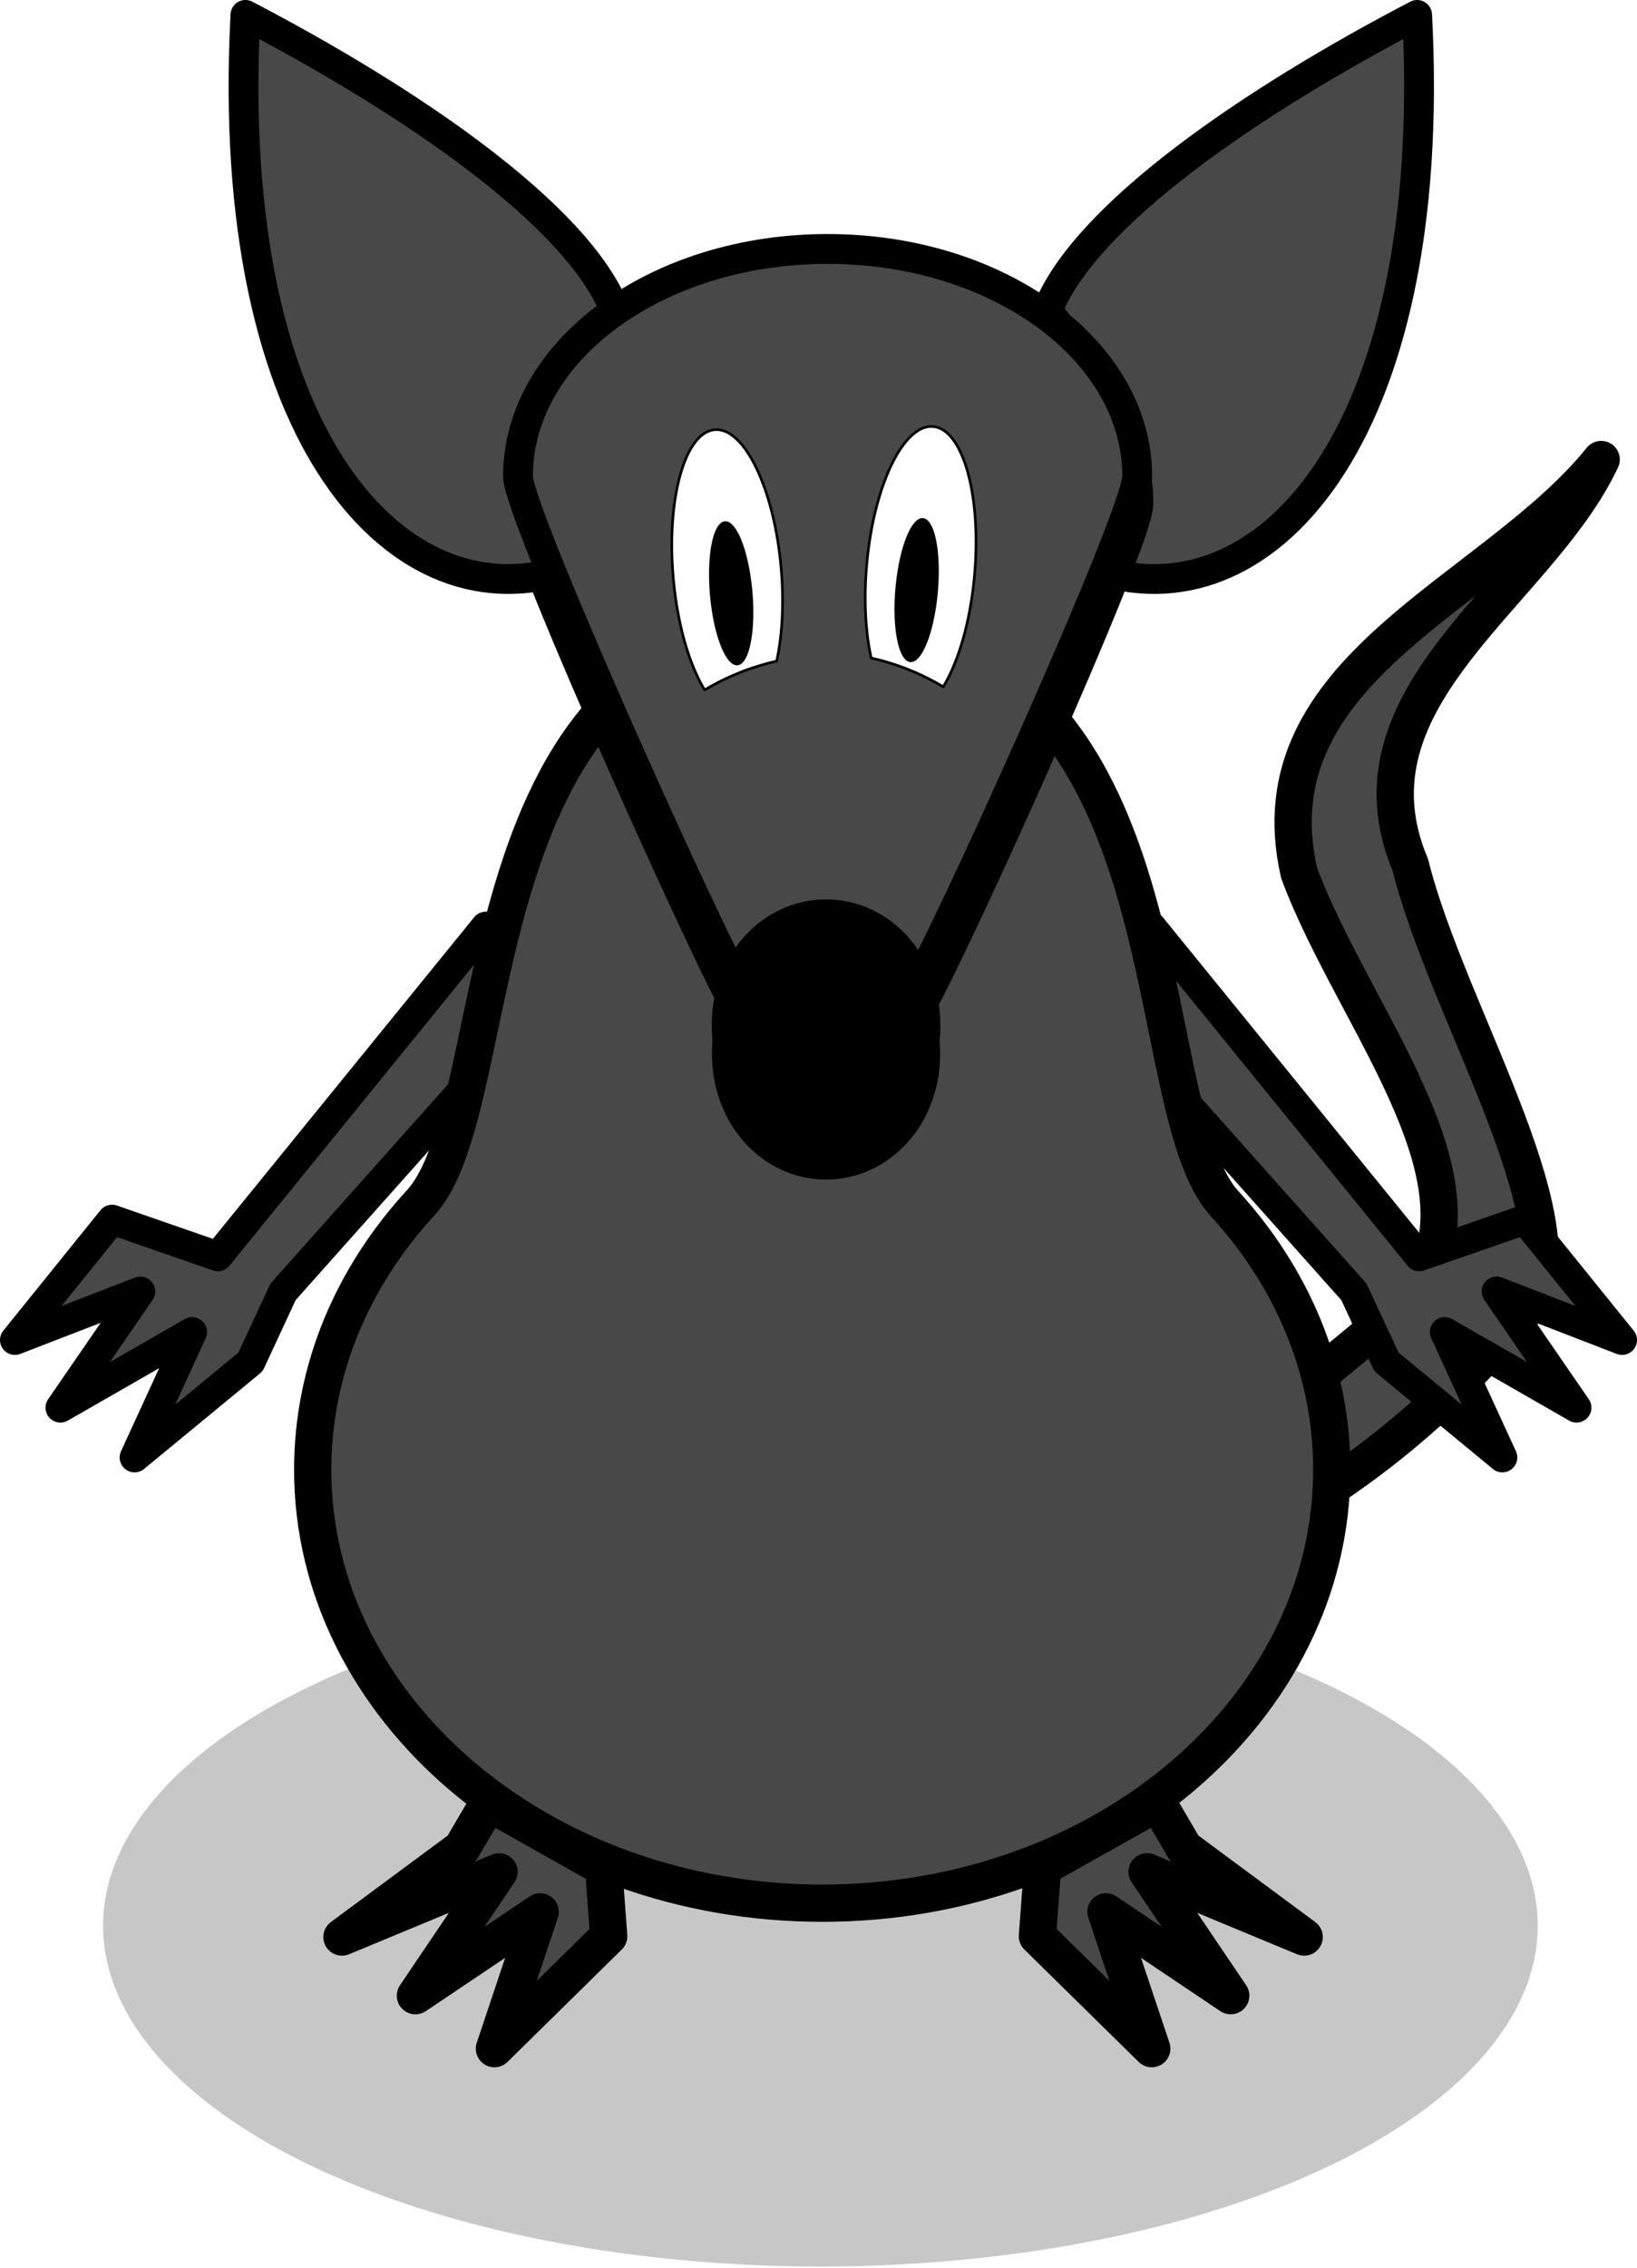
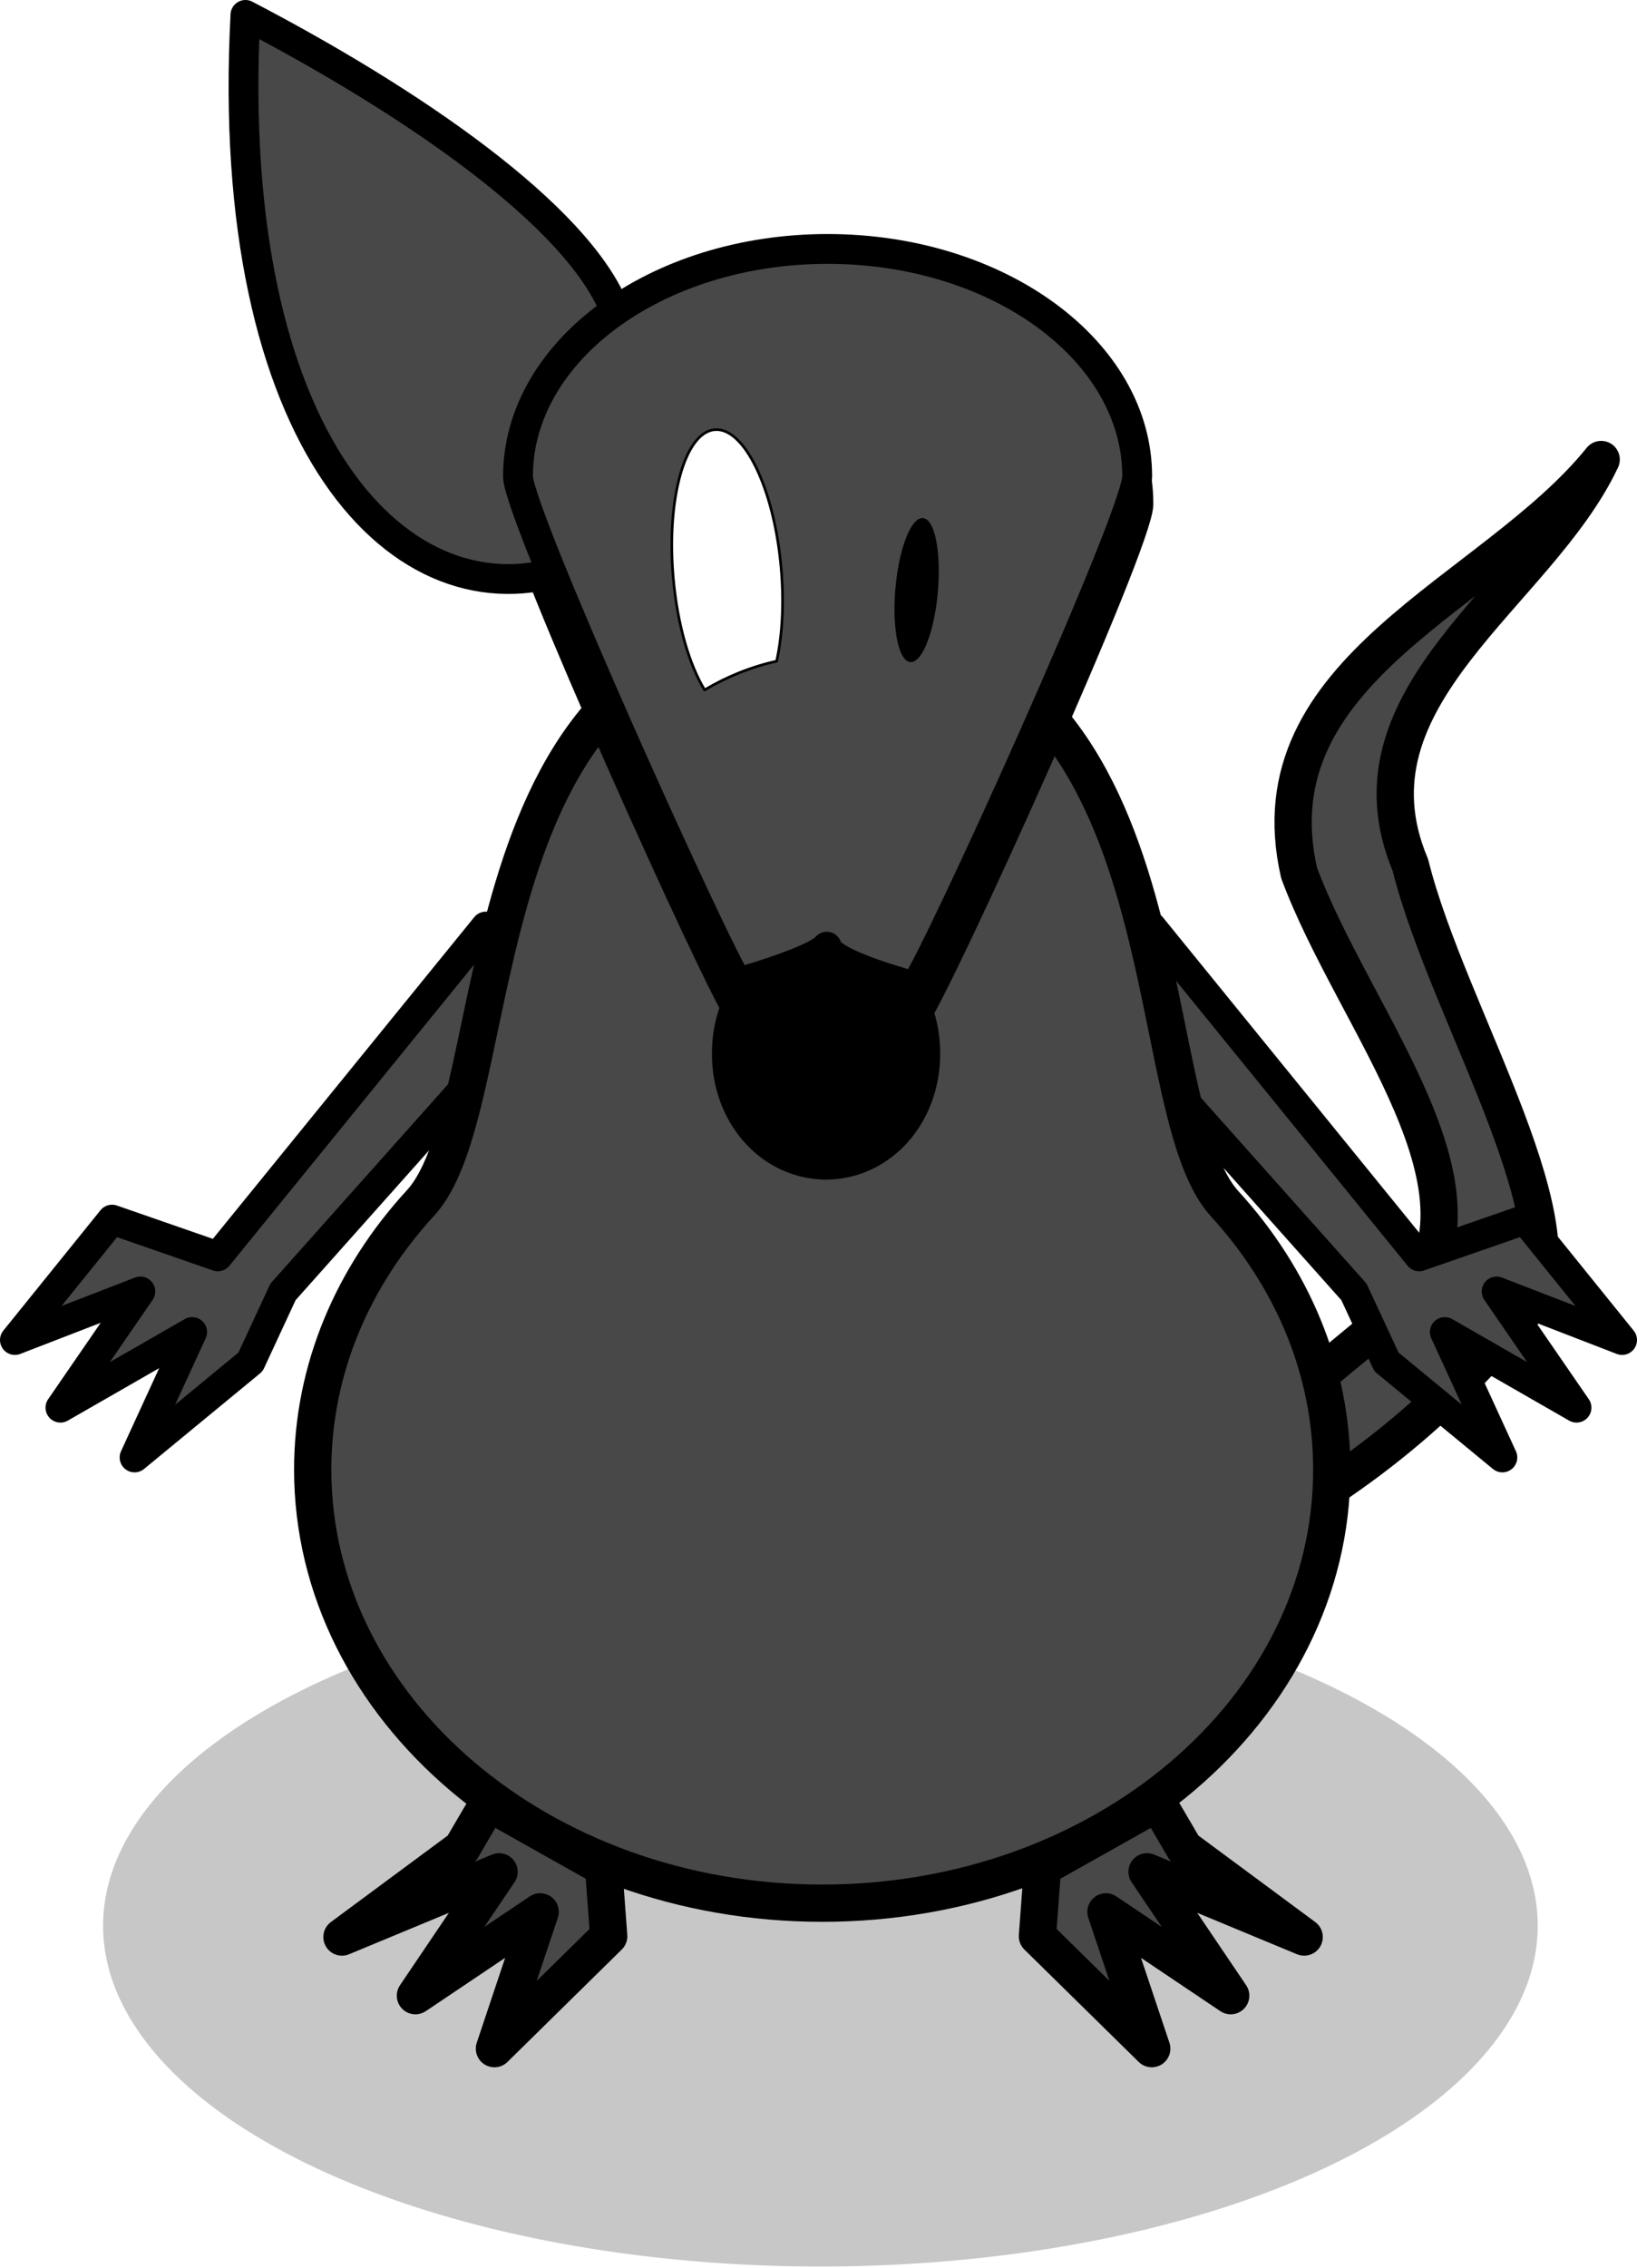
<svg xmlns="http://www.w3.org/2000/svg" viewBox="0 0 288.81 400" version="1.0">
  <defs>
    <filter id="a" height="1.882" width="1.073" y="-.441" x="-.037">
      <feGaussianBlur stdDeviation="4.457" />
    </filter>
    <filter id="b">
      <feGaussianBlur stdDeviation="9.816" />
    </filter>
  </defs>
  <path d="M511.14 675.58a146.47 12.122 0 11-292.95 0 146.47 12.122 0 11292.95 0z" transform="matrix(.864 0 0 4.957 -170.328 -3009.258)" opacity=".55" filter="url(#a)" fill="#484848" />
-   <path d="M184.76 54.855c6.58-16.92 36.19-37.07 65.26-52.226 3.96 75.213-27.55 108.14-57.25 97.543.31-15.99 3.31-32.781-8.01-45.317z" stroke-linejoin="round" fill-rule="evenodd" stroke="#000" stroke-linecap="round" stroke-width="5.259" fill="#484848" />
  <path d="M163.29 299.802l84.14-69.42c18.83-19.61-8.44-50.08-18.23-76.43-8.3-36.15 34.19-49.22 53.29-72.92-11.22 23.84-46.2 41.74-33.66 71.52 6.55 26.41 31.8 65.62 19.64 79.23-36.44 43.3-70.12 45.35-105.18 68.02z" stroke-linejoin="round" fill-rule="evenodd" stroke="#000" stroke-width="6.574" fill="#484848" />
  <path d="M85.71 163.392l-47.28 58.16-18.66-6.48-17.14 21.23 22.13-8.56-14.1 20.49 23.24-13.34-10.16 22.12 20.46-16.85 5.73-12.35 56.38-63.25-20.6-1.17zM203.1 163.392l47.28 58.16 18.65-6.48 17.15 21.23-22.14-8.56 14.1 20.49-23.24-13.34 10.16 22.12-20.45-16.85-5.74-12.35-56.38-63.25 20.61-1.17z" stroke-linejoin="round" fill-rule="evenodd" stroke="#000" stroke-width="5.259" fill="#484848" />
  <path d="M204.23 317.892l4.71 8.04 21.15 15.65-27.72-11.5 14.76 21.84-22.01-14.78 8.08 24.12-20.17-19.82.9-12.14 20.3-11.41z" stroke-linejoin="round" fill-rule="evenodd" stroke="#000" stroke-linecap="round" stroke-width="6.574" fill="#484848" />
  <path d="M234.96 259.162c0 42.2-40.27 76.45-89.89 76.45-49.63 0-89.9-34.25-89.9-76.45 0-17.74 7.11-34.06 19.03-47.04 16.46-17.9 5.54-102.44 70.51-102.44 66.95 0 54.91 84.61 71.36 102.6 11.84 12.95 18.89 29.22 18.89 46.88z" stroke-linejoin="round" stroke="#000" stroke-width="6.574" fill="#484848" />
  <path d="M86.19 317.892l-4.71 8.04-21.15 15.65 27.72-11.5-14.76 21.84 22.01-14.78-8.07 24.12 20.16-19.82-.9-12.14-20.3-11.41z" stroke-linejoin="round" fill-rule="evenodd" stroke="#000" stroke-linecap="round" stroke-width="6.574" fill="#484848" />
  <g transform="translate(20.35 122.422) scale(.351)" filter="url(#b)" stroke-linejoin="round" stroke="#000">
    <path d="M358.42-209.97c-85.99 0-155.8 51.26-155.8 114.44 0 18.648 99.75 239.11 110.53 254.68 89.72-26.17.13-22.79 89.24 1.91 11.62-16.02 111.84-237.18 111.84-256.59 0-63.18-69.81-114.44-155.81-114.44z" stroke-width="15" />
    <path d="M517.14 466.65a137.86 92.857 0 11-275.71 0 137.86 92.857 0 11275.71 0z" transform="matrix(.364 0 0 .559 219.17 -80.35)" stroke-width="39.303" />
  </g>
  <path d="M108.55 54.855c-6.57-16.92-36.18-37.07-65.25-52.226-3.96 75.213 27.55 108.14 57.25 97.543-.31-15.99-3.31-32.781 8-45.317z" stroke-linejoin="round" fill-rule="evenodd" stroke="#000" stroke-linecap="round" stroke-width="5.259" fill="#484848" />
  <g stroke-linejoin="round" stroke="#000">
    <path d="M146.008 43.899c-30.147 0-54.621 17.97-54.621 40.121 0 6.538 34.97 83.83 38.75 89.288 31.455-9.175.046-7.99 31.287.67 4.074-5.616 39.21-83.153 39.21-89.958 0-22.15-24.475-40.121-54.626-40.121z" stroke-width="5.259" fill="#484848" />
-     <path d="M517.14 466.65a137.86 92.857 0 11-275.71 0 137.86 92.857 0 11275.71 0z" transform="matrix(.128 0 0 .196 97.189 89.342)" stroke-width="39.303" />
  </g>
  <path d="M126 75.782c-5.24.59-8.47 12.37-7.2 26.31.73 8.13 2.84 15.2 5.51 19.57 3.93-2.34 8.19-4.06 12.71-5.07 1.01-4.57 1.34-10.4.77-16.64-1.26-13.94-6.55-24.76-11.79-24.17z" stroke-linejoin="round" stroke="#000" stroke-width=".465" fill="#fff" />
-   <path d="M338.57 367.01a8.214 16.429 0 11-16.43 0 8.214 16.429 0 1116.43 0z" transform="matrix(.433 -.049 .068 .754 -39 -155.918)" stroke-linejoin="round" stroke="#000" stroke-width=".811" />
-   <path d="M164.72 75.232c5.25.59 8.47 12.37 7.2 26.31-.73 8.13-2.84 15.2-5.51 19.57a42.93 42.93 0 00-12.71-5.07c-1.01-4.57-1.34-10.4-.77-16.64 1.26-13.94 6.55-24.77 11.79-24.17z" stroke-linejoin="round" stroke="#000" stroke-width=".465" fill="#fff" />
  <path d="M338.57 367.01a8.214 16.429 0 11-16.43 0 8.214 16.429 0 1116.43 0z" transform="matrix(-.433 -.049 -.068 .754 329.72 -156.478)" stroke-linejoin="round" stroke="#000" stroke-width=".811" />
</svg>